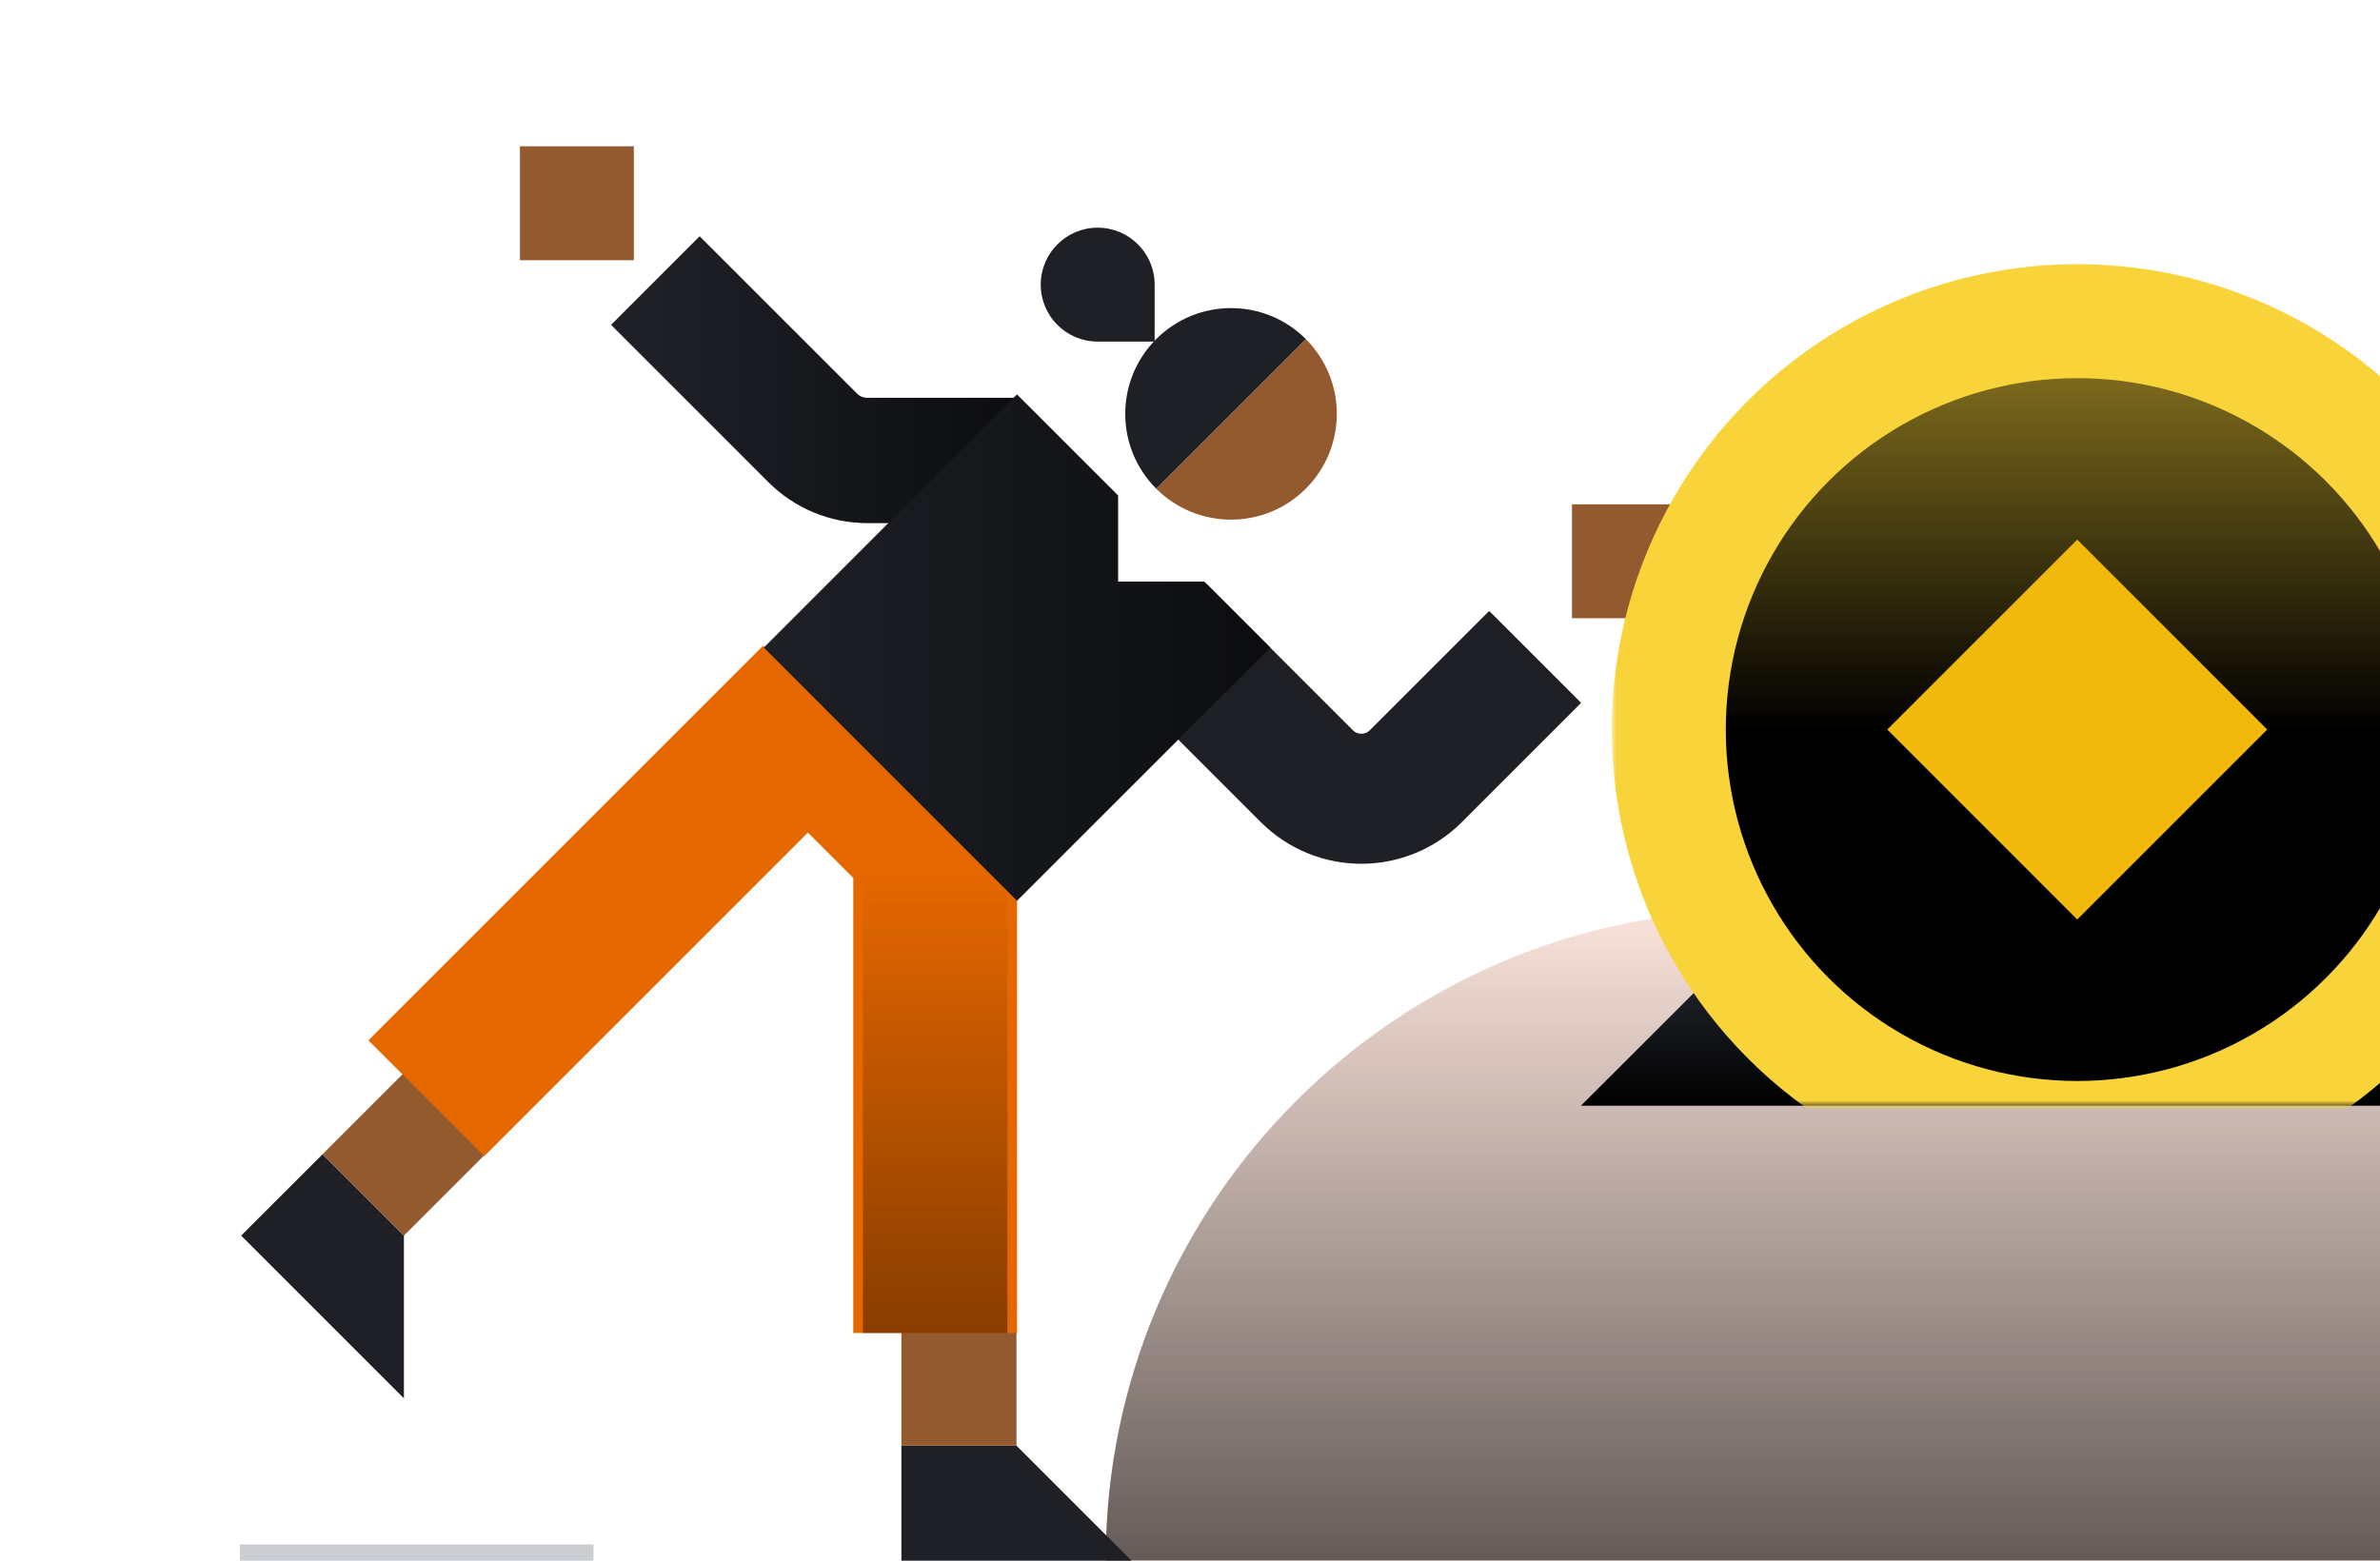
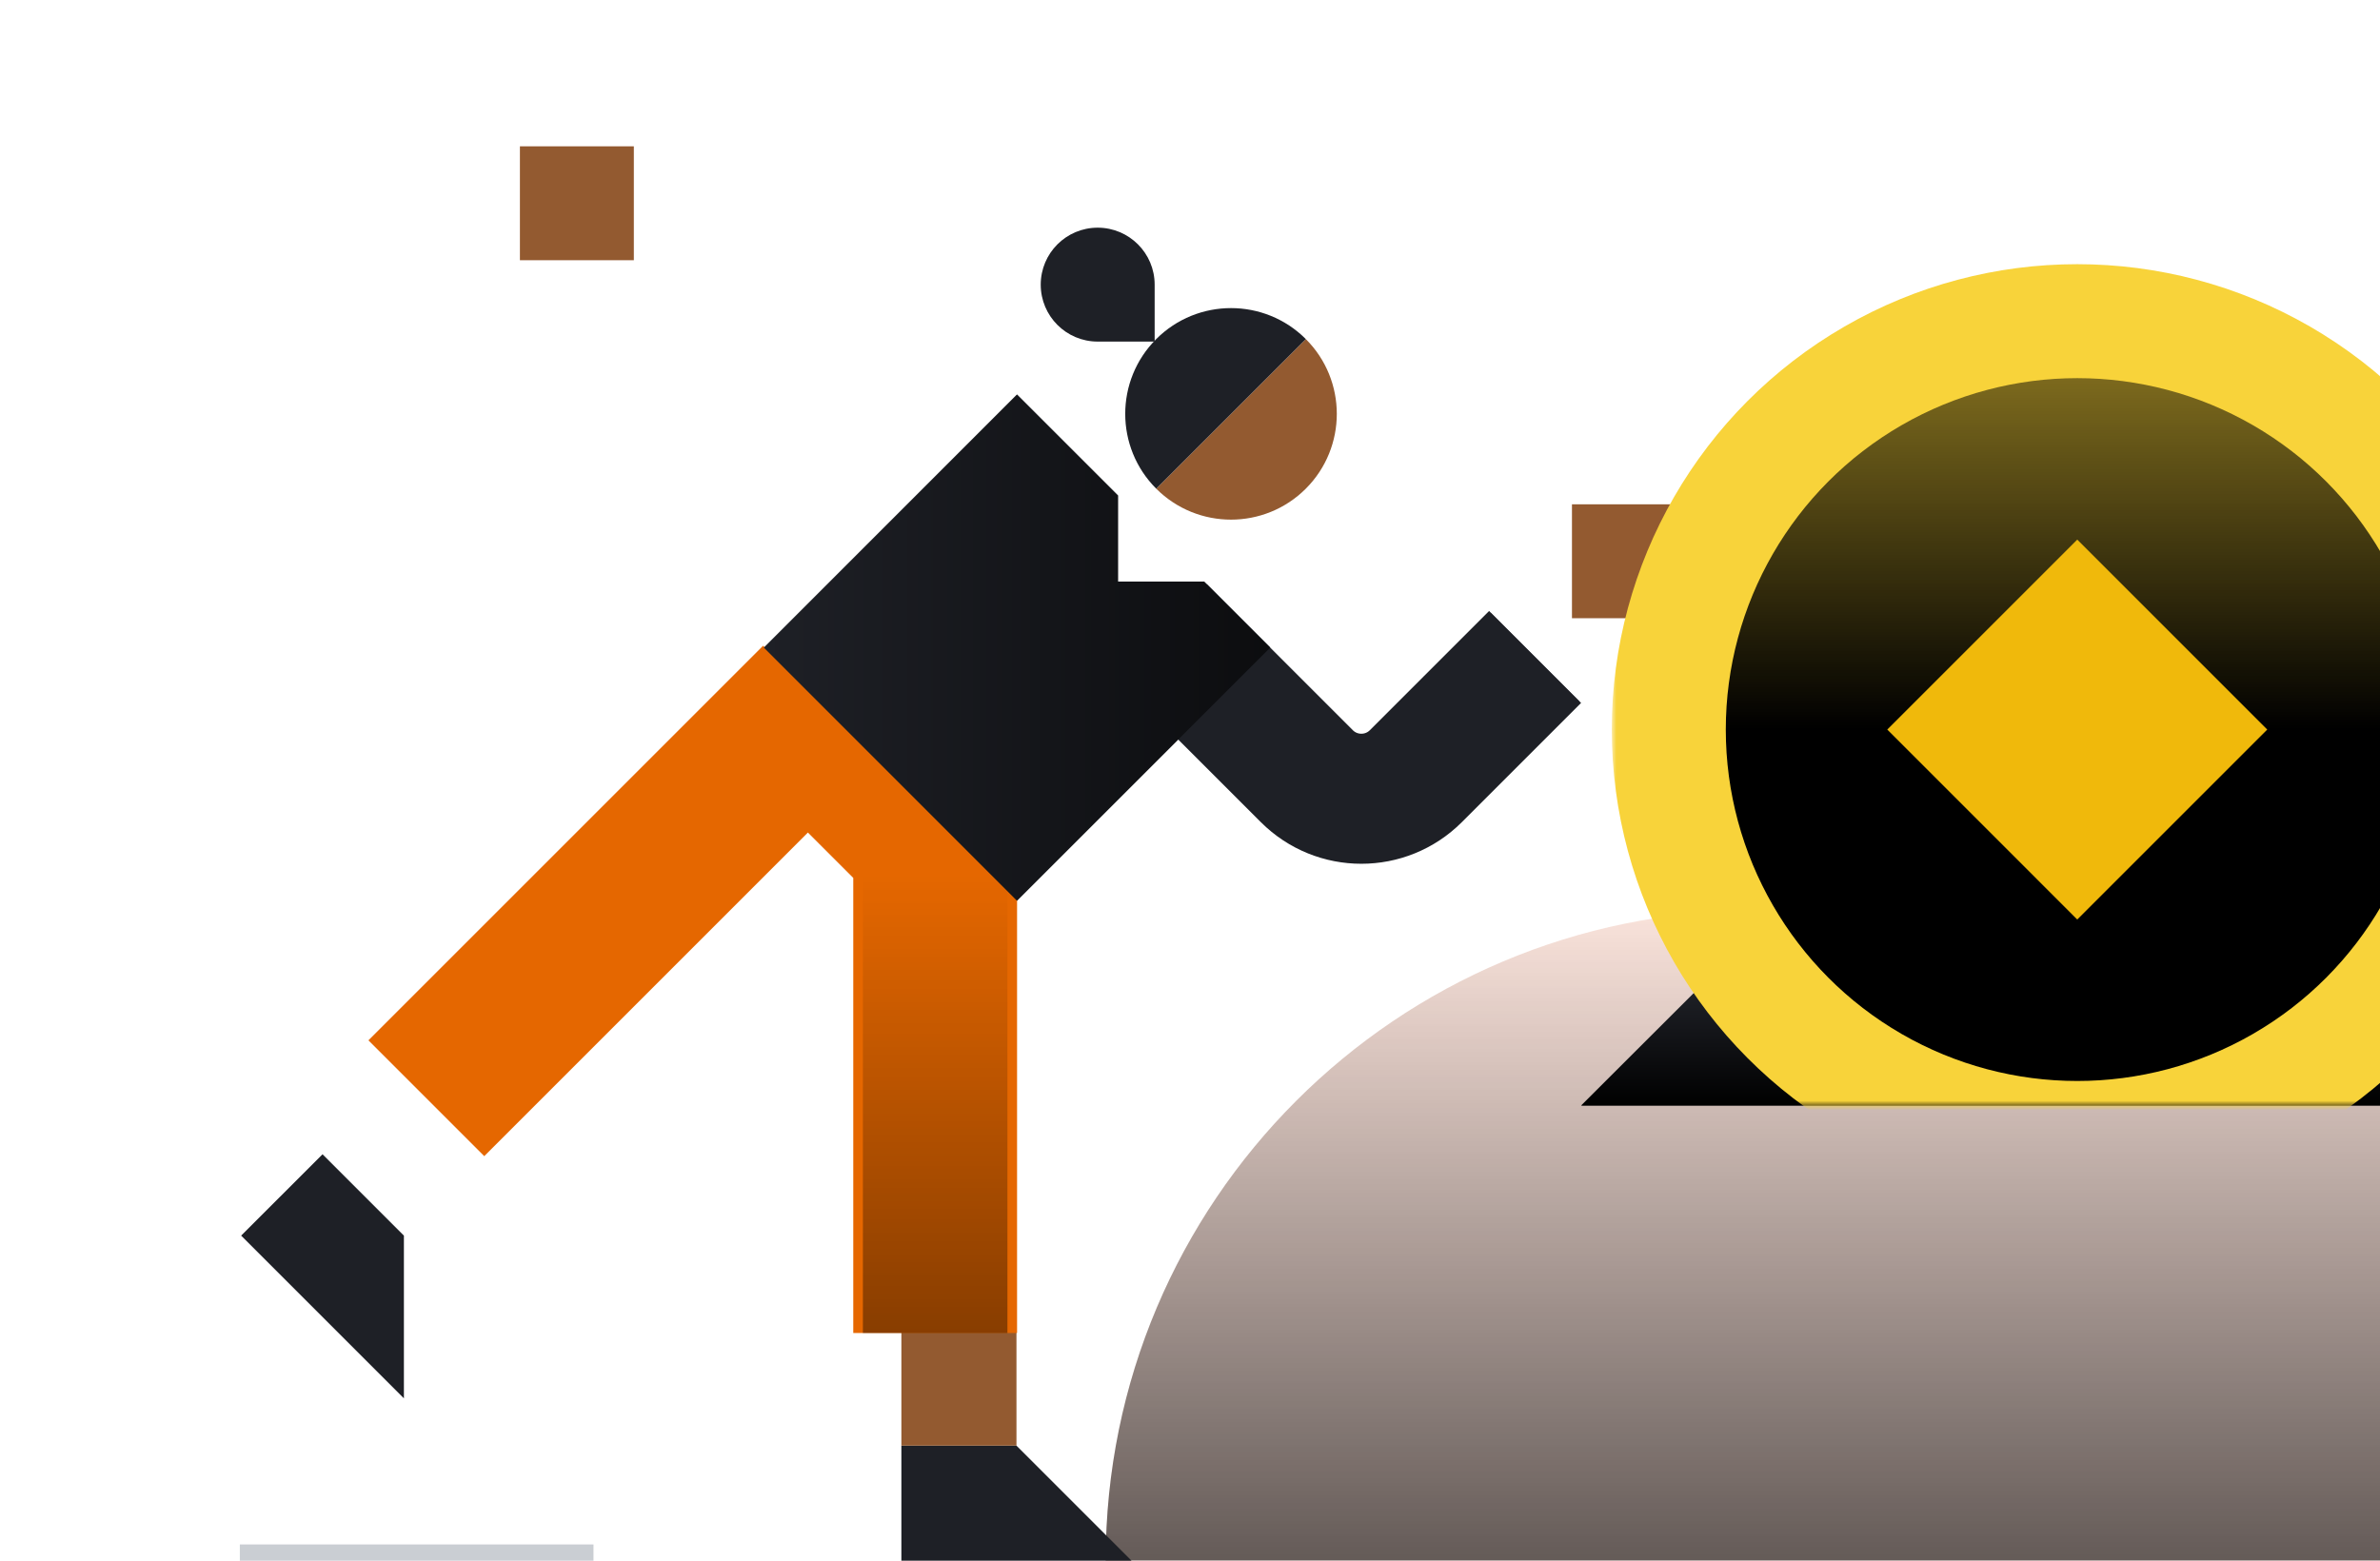
<svg xmlns="http://www.w3.org/2000/svg" width="494" height="324" viewBox="0 0 494 324" fill="none">
  <path d="M229.5 324C229.5 249.442 289.942 189 364.5 189H576.281V324H229.5Z" fill="#FAE3DB" />
  <g style="mix-blend-mode:soft-light" opacity="0.6">
    <path d="M229.5 324C229.5 249.442 289.942 189 364.5 189H576.281V324H229.5Z" fill="url(#paint0_linear_7062_88059)" />
  </g>
  <rect x="123.188" y="324" width="73.406" height="3.375" transform="rotate(180 123.188 324)" fill="#CACED3" />
  <path d="M520.594 229.5H328.219L351.844 205.875H544.219L520.594 229.5Z" fill="#1E2026" />
  <g style="mix-blend-mode:soft-light">
    <path d="M520.594 229.5H328.219L351.844 205.875H544.219L520.594 229.5Z" fill="url(#paint1_linear_7062_88059)" />
  </g>
-   <path d="M211.445 95.587L179.995 95.587C175.751 95.587 171.681 93.902 168.681 90.901L136.025 58.245" stroke="#1E2026" stroke-width="26" />
  <g style="mix-blend-mode:soft-light" opacity="0.6">
-     <path d="M211.445 95.587L179.995 95.587C175.751 95.587 171.681 93.902 168.681 90.901L136.025 58.245" stroke="url(#paint2_linear_7062_88059)" stroke-width="26" />
-   </g>
+     </g>
  <rect width="23.647" height="23.647" transform="matrix(5.96244e-09 1 1 -5.96244e-09 107.915 30.375)" fill="#935A30" />
  <path d="M187.093 300.113L210.98 300.113L234.867 324L187.093 324L187.093 300.113Z" fill="#1E2026" />
  <path d="M66.945 239.626L83.836 256.517L83.836 290.298L50.054 256.516L66.945 239.626Z" fill="#1E2026" />
  <rect x="187.093" y="300.113" width="23.887" height="23.887" transform="rotate(-90 187.093 300.113)" fill="#935A30" />
-   <rect x="66.942" y="239.626" width="23.887" height="23.887" transform="rotate(-45 66.942 239.626)" fill="#935A30" />
  <path d="M159.369 134.253L156.141 137.481C143.499 150.123 143.499 170.619 156.141 183.261L182.259 157.143L159.369 134.253Z" fill="#484E58" />
  <path d="M194.105 276.736V175.213L173.836 154.944" stroke="#E56700" stroke-width="34" />
  <g style="mix-blend-mode:soft-light" opacity="0.6">
    <path d="M194.104 276.736L194.104 175.212L173.835 154.943" stroke="url(#paint3_linear_7062_88059)" stroke-width="30" />
  </g>
  <path d="M170.411 146.076L131.563 184.925L88.492 227.996" stroke="#E56700" stroke-width="34" />
  <path d="M240.93 130.812L271.251 161.133C277.499 167.381 287.63 167.381 293.878 161.133L318.627 136.384" stroke="#1E2026" stroke-width="27" />
  <g style="mix-blend-mode:soft-light" opacity="0.6">
    <path d="M240.93 130.813L271.251 161.133C277.499 167.382 287.63 167.382 293.878 161.133L318.627 136.385" stroke="#1E2026" stroke-width="26" />
  </g>
  <path d="M271.04 70.392C279.615 78.968 279.615 92.87 271.04 101.446C262.465 110.021 248.562 110.021 239.987 101.446L271.04 70.392Z" fill="#935A30" />
  <path d="M271.04 70.392C262.465 61.817 248.562 61.817 239.987 70.392C231.412 78.967 231.412 92.87 239.987 101.445L271.04 70.392Z" fill="#1E2026" />
  <path fill-rule="evenodd" clip-rule="evenodd" d="M249.943 120.74H232.062V102.86L211.094 81.891L158.542 134.442L211.094 186.994L263.645 134.442L249.943 120.74Z" fill="#1E2026" />
  <g style="mix-blend-mode:soft-light" opacity="0.6">
    <path fill-rule="evenodd" clip-rule="evenodd" d="M249.943 120.741L232.063 120.741L232.063 102.86L211.094 81.891L158.543 134.443L211.094 186.994L263.646 134.443L249.943 120.741Z" fill="url(#paint4_linear_7062_88059)" />
  </g>
  <rect width="23.647" height="23.647" transform="matrix(-1 -2.18557e-08 -2.18557e-08 1 349.928 104.694)" fill="#935A30" />
  <path d="M239.663 59.089L239.663 70.913L227.839 70.913C221.309 70.913 216.016 65.619 216.016 59.089C216.016 52.559 221.309 47.266 227.839 47.266C234.369 47.266 239.663 52.559 239.663 59.089Z" fill="#1E2026" />
  <mask id="mask0_7062_88059" style="mask-type:alpha" maskUnits="userSpaceOnUse" x="334" y="54" width="194" height="176">
    <rect width="193.219" height="175.478" transform="matrix(1 0 0 -1 334.547 229.5)" fill="#FAE3DB" />
  </mask>
  <g mask="url(#mask0_7062_88059)">
    <circle r="96.609" transform="matrix(1 0 0 -1 431.156 151.453)" fill="#F8D33A" />
    <circle r="72.954" transform="matrix(1 0 0 -1 431.165 151.458)" fill="#F8D33A" />
    <g style="mix-blend-mode:soft-light">
      <circle r="72.954" transform="matrix(1 0 0 -1 431.165 151.458)" fill="url(#paint5_linear_7062_88059)" />
    </g>
    <path d="M391.727 151.458L431.161 190.893L470.595 151.458L431.161 112.024L391.727 151.458Z" fill="#F0B90B" />
  </g>
  <defs>
    <linearGradient id="paint0_linear_7062_88059" x1="402.891" y1="189" x2="402.891" y2="324" gradientUnits="userSpaceOnUse">
      <stop stop-opacity="0" />
      <stop offset="1" />
    </linearGradient>
    <linearGradient id="paint1_linear_7062_88059" x1="429.147" y1="229.5" x2="429.147" y2="205.875" gradientUnits="userSpaceOnUse">
      <stop />
      <stop offset="1" stop-opacity="0" />
    </linearGradient>
    <linearGradient id="paint2_linear_7062_88059" x1="211.445" y1="76.916" x2="136.025" y2="76.916" gradientUnits="userSpaceOnUse">
      <stop />
      <stop offset="1" stop-opacity="0" />
    </linearGradient>
    <linearGradient id="paint3_linear_7062_88059" x1="158.589" y1="181.811" x2="158.589" y2="322.34" gradientUnits="userSpaceOnUse">
      <stop stop-opacity="0" />
      <stop offset="1" />
    </linearGradient>
    <linearGradient id="paint4_linear_7062_88059" x1="263.25" y1="134.157" x2="158.625" y2="134.157" gradientUnits="userSpaceOnUse">
      <stop />
      <stop offset="1" stop-opacity="0" />
    </linearGradient>
    <linearGradient id="paint5_linear_7062_88059" x1="72.954" y1="0" x2="72.954" y2="145.907" gradientUnits="userSpaceOnUse">
      <stop />
      <stop offset="1" stop-opacity="0" />
    </linearGradient>
  </defs>
</svg>